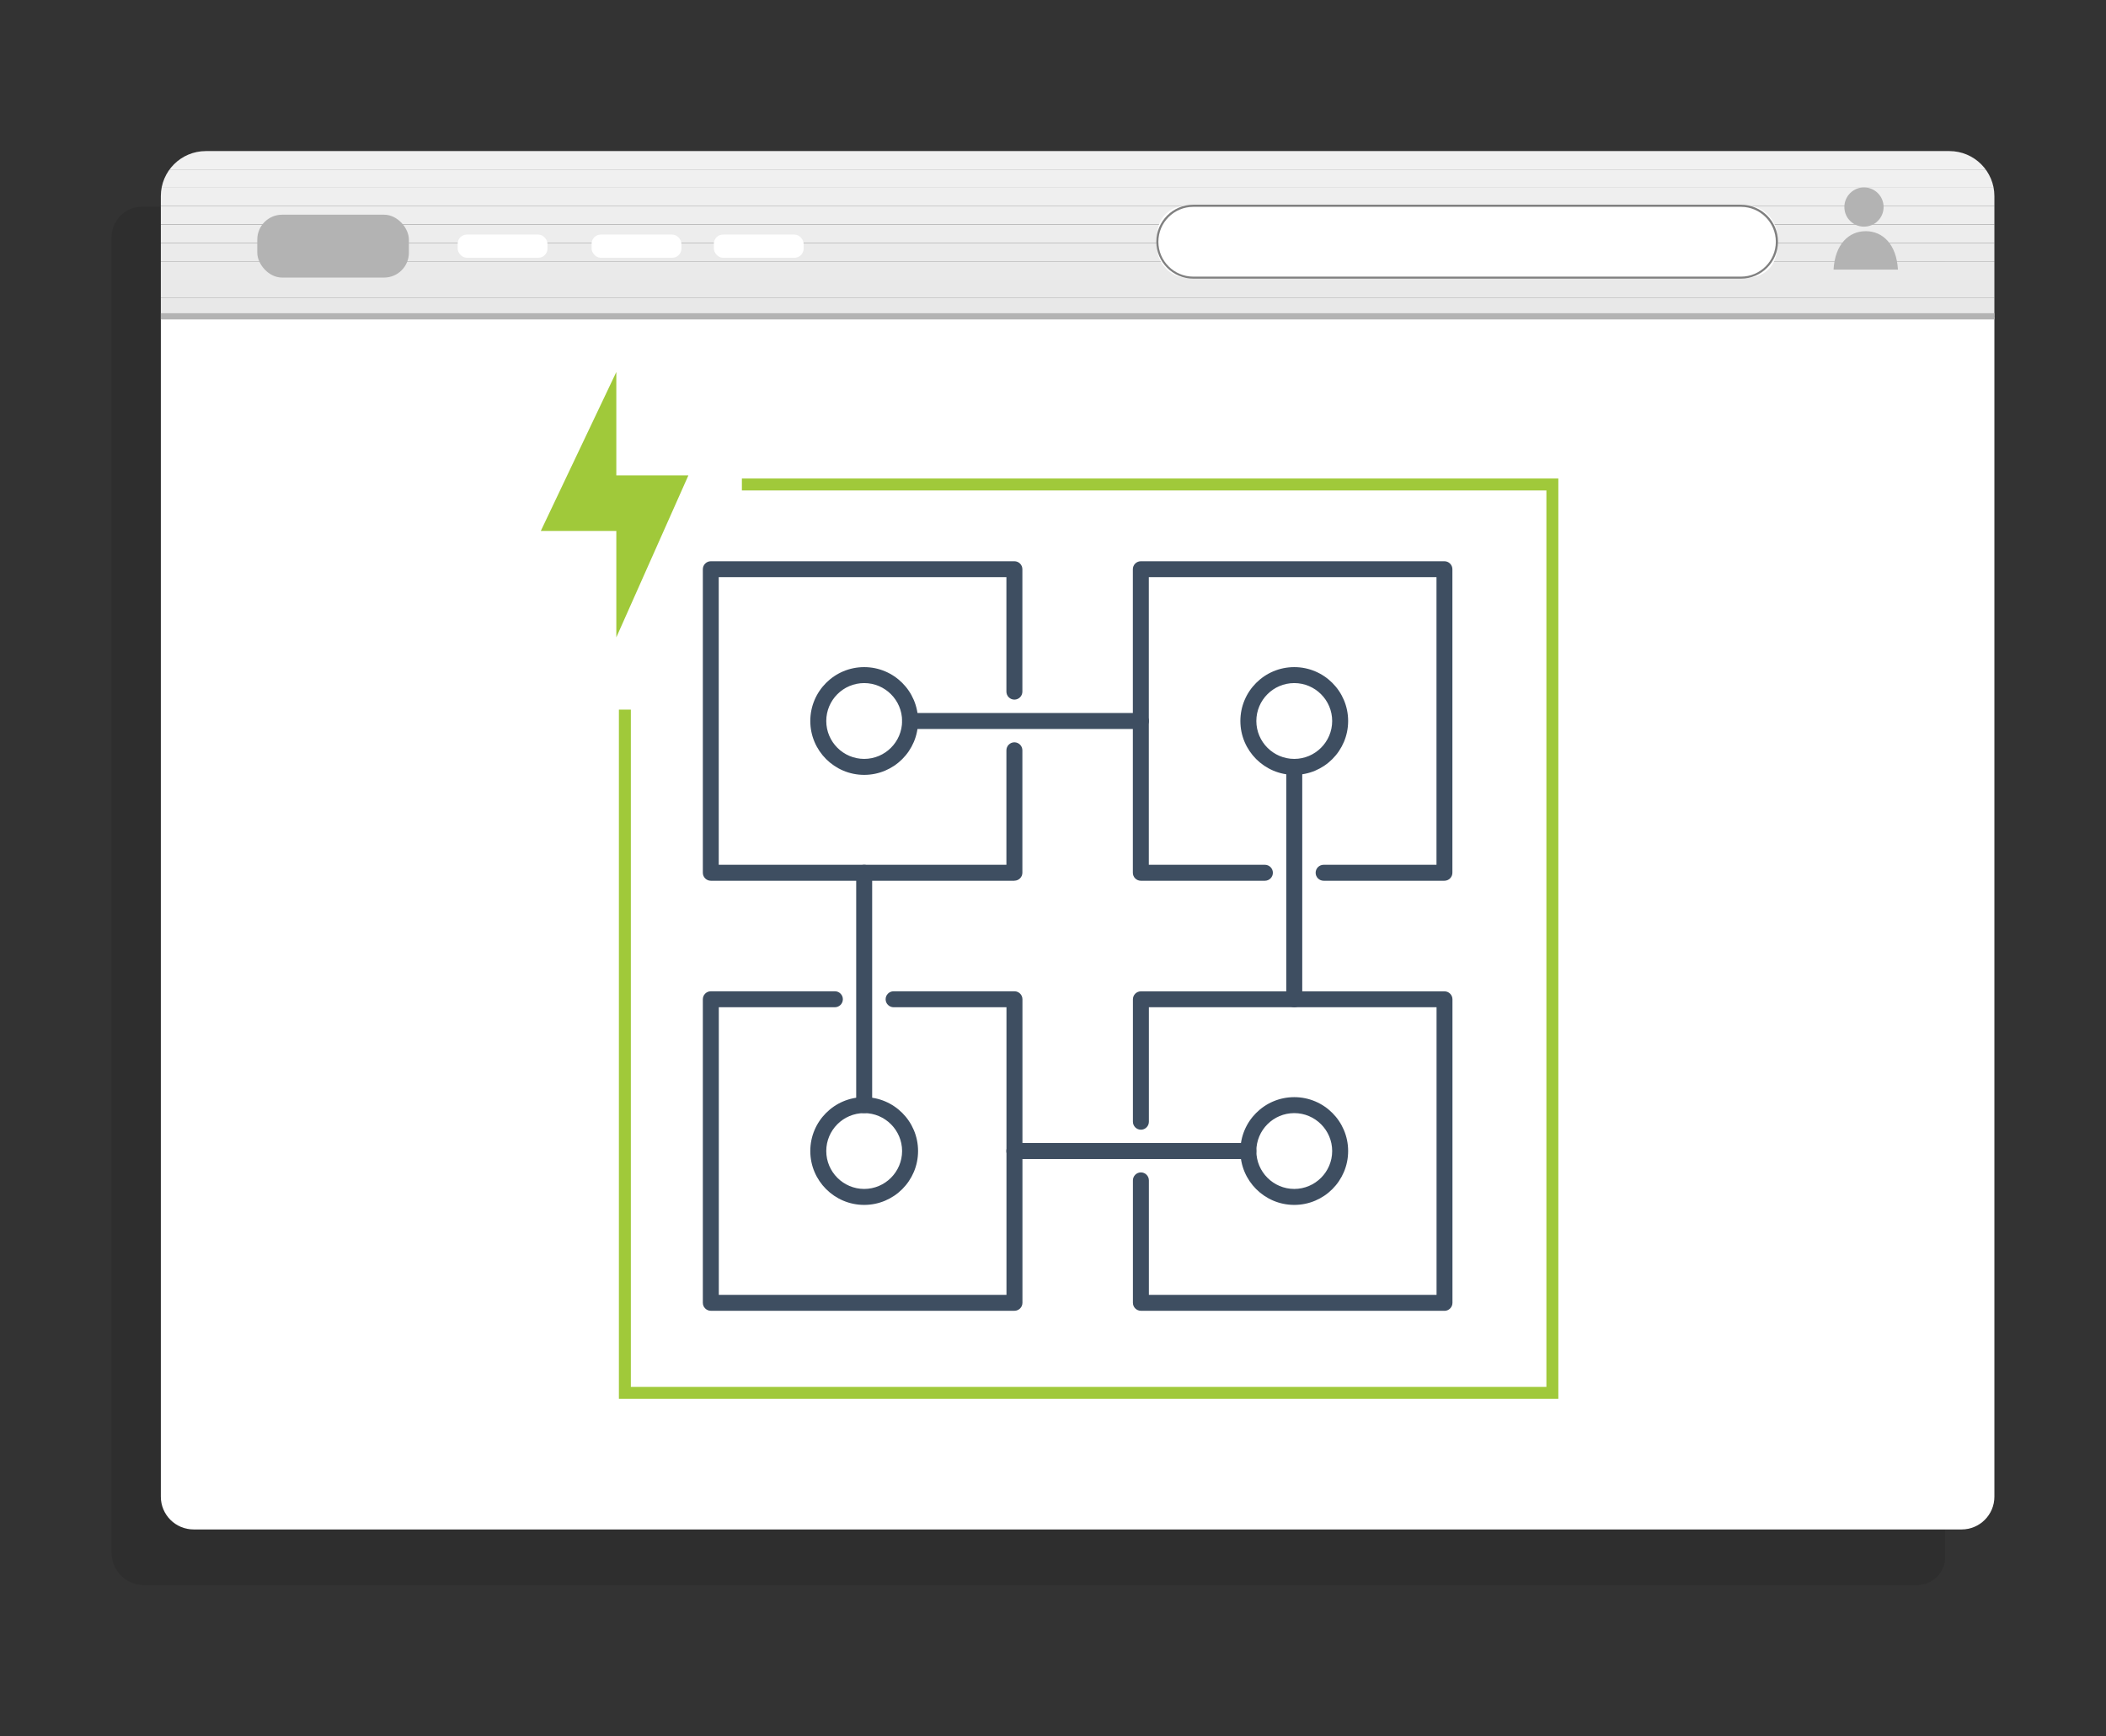
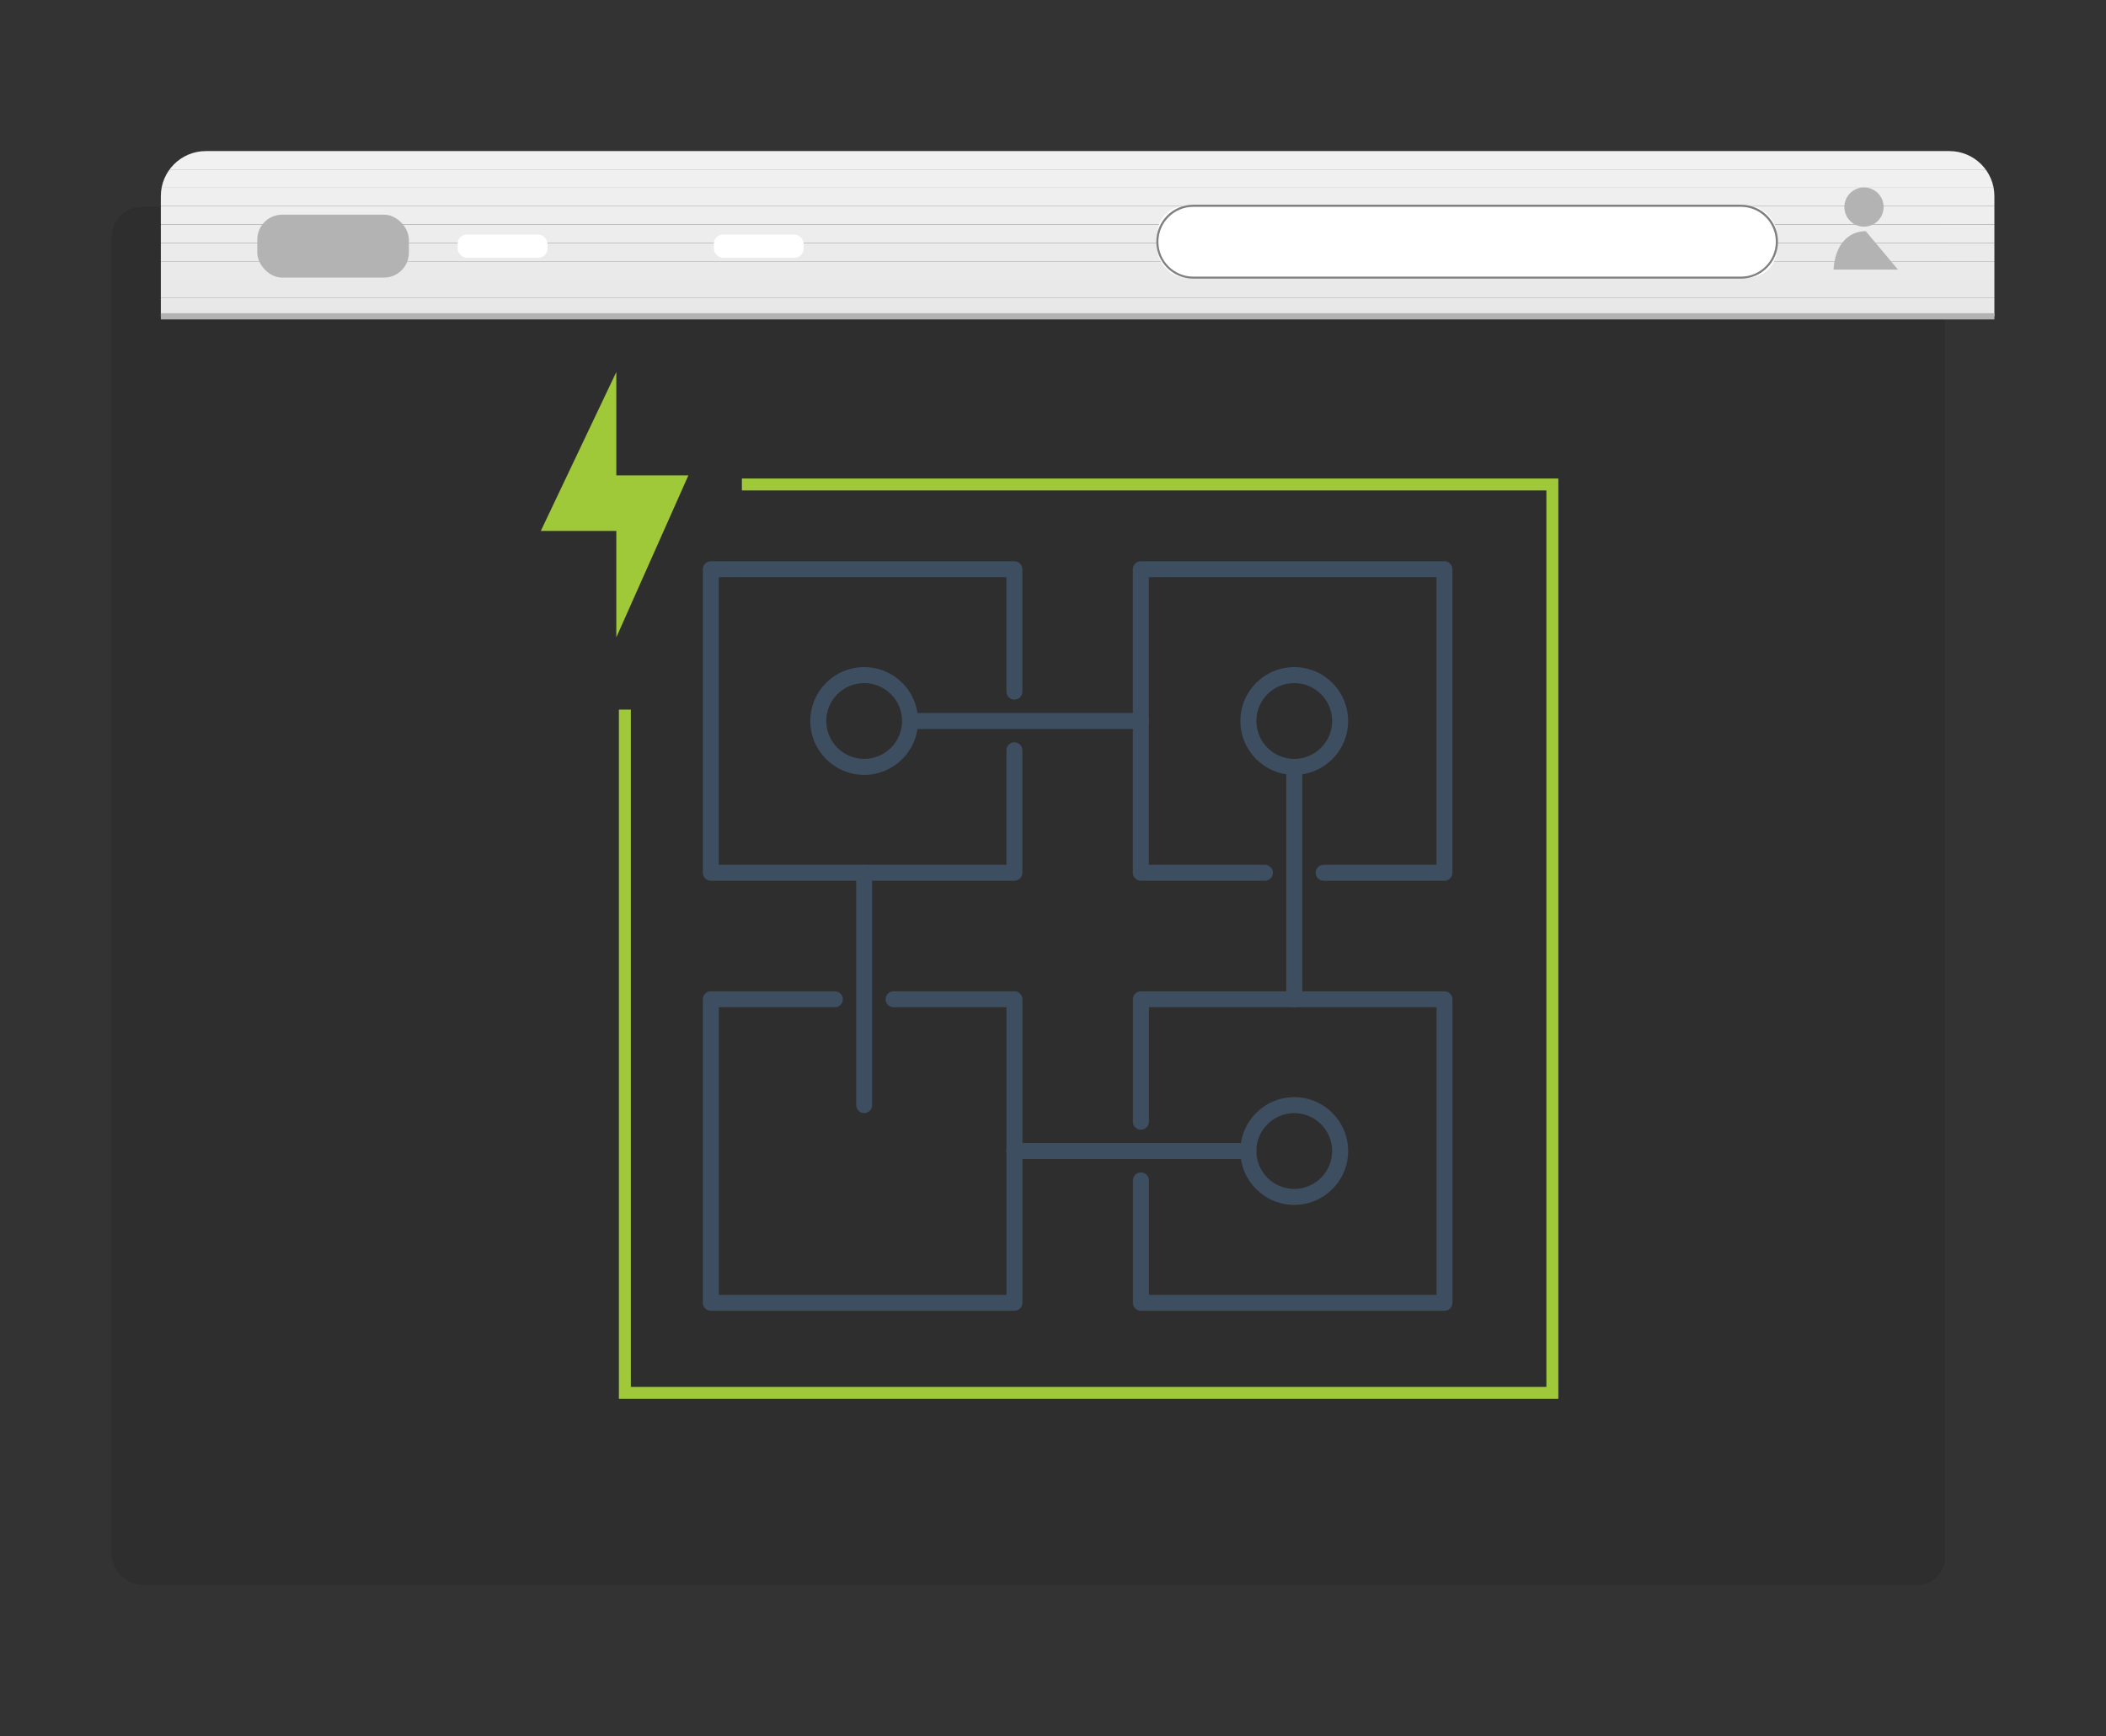
<svg xmlns="http://www.w3.org/2000/svg" id="Layer_4" data-name="Layer 4" viewBox="0 0 334.94 276.15">
  <rect x="0" y="0" width="334.94" height="276.15" fill="#333333" stroke="none" />
  <defs>
    <style>      .cls-1 {        fill: #e9e9e9;      }      .cls-2 {        fill: #f0f0f0;      }      .cls-3 {        fill: #fff;      }      .cls-4 {        fill: gray;      }      .cls-5 {        fill: #eaeaea;      }      .cls-6 {        opacity: .1;      }      .cls-7 {        clip-path: url(#clippath);      }      .cls-8 {        fill: #ebebeb;      }      .cls-9 {        fill: none;      }      .cls-10 {        fill: #e8e8e8;      }      .cls-11 {        fill: #b3b3b3;      }      .cls-12 {        fill: #efefef;      }      .cls-13 {        fill: #f1f1f1;      }      .cls-14 {        fill: #a0c93a;      }      .cls-15 {        fill: #3e4e61;      }      .cls-16 {        fill: #eee;      }      .cls-17 {        fill: #ededed;      }    </style>
    <clipPath id="clippath">
      <path class="cls-9" d="m32.75,24.03h277.28c3.96,0,7.16,3.21,7.16,7.16v19.12H25.58v-19.12c0-3.96,3.21-7.16,7.16-7.16Z" />
    </clipPath>
  </defs>
  <g>
    <g class="cls-6">
      <path d="m304.51,32.88H22.59c-2.67,0-4.84,2.17-4.84,4.84v209.27c0,2.83,2.3,5.13,5.13,5.13h282.02c2.46,0,4.46-2,4.46-4.46V37.73c0-2.67-2.17-4.84-4.84-4.84Z" />
    </g>
-     <path class="cls-3" d="m25.58,50.32h291.61v187.74c0,2.87-2.33,5.21-5.21,5.21H30.79c-2.87,0-5.21-2.33-5.21-5.21V50.32h0Z" />
    <g class="cls-7">
      <rect class="cls-10" x="25.58" y="47.4" width="291.61" height="2.92" />
      <rect class="cls-1" x="25.58" y="44.48" width="291.61" height="2.92" />
      <rect class="cls-5" x="25.58" y="41.56" width="291.61" height="2.92" />
      <rect class="cls-8" x="25.58" y="38.63" width="291.61" height="2.92" />
      <rect class="cls-17" x="25.58" y="35.71" width="291.61" height="2.92" />
      <rect class="cls-16" x="25.58" y="32.79" width="291.61" height="2.92" />
      <rect class="cls-12" x="25.58" y="29.87" width="291.61" height="2.92" />
      <rect class="cls-2" x="25.58" y="26.95" width="291.61" height="2.92" />
      <rect class="cls-13" x="25.58" y="24.03" width="291.61" height="2.92" />
    </g>
    <rect class="cls-11" x="25.58" y="49.82" width="291.61" height=".99" />
  </g>
  <polygon class="cls-14" points="98.02 59.17 86.01 84.45 98.02 84.45 98.02 101.38 109.48 75.62 98.02 75.62 98.02 59.17" />
  <polygon class="cls-14" points="247.84 222.5 98.43 222.5 98.43 112.87 100.33 112.87 100.33 220.6 245.94 220.6 245.94 78.01 117.99 78.01 117.99 76.11 247.84 76.11 247.84 222.5" />
  <g>
    <path class="cls-15" d="m137.44,123.25c-4.72,0-8.57-3.84-8.57-8.57s3.84-8.57,8.57-8.57,8.57,3.84,8.57,8.57-3.84,8.57-8.57,8.57Zm0-14.6c-3.33,0-6.03,2.71-6.03,6.03s2.71,6.03,6.03,6.03,6.03-2.71,6.03-6.03-2.71-6.03-6.03-6.03Z" />
-     <path class="cls-15" d="m137.44,191.65c-4.72,0-8.57-3.84-8.57-8.57s3.84-8.57,8.57-8.57,8.57,3.84,8.57,8.57-3.84,8.57-8.57,8.57Zm0-14.6c-3.33,0-6.03,2.71-6.03,6.03s2.71,6.03,6.03,6.03,6.03-2.71,6.03-6.03-2.71-6.03-6.03-6.03Z" />
    <path class="cls-15" d="m205.84,123.25c-4.72,0-8.57-3.84-8.57-8.57s3.84-8.57,8.57-8.57,8.57,3.84,8.57,8.57-3.84,8.57-8.57,8.57Zm0-14.6c-3.33,0-6.03,2.71-6.03,6.03s2.71,6.03,6.03,6.03,6.03-2.71,6.03-6.03-2.71-6.03-6.03-6.03Z" />
    <path class="cls-15" d="m205.84,191.65c-4.72,0-8.57-3.84-8.57-8.57s3.84-8.57,8.57-8.57,8.57,3.84,8.57,8.57-3.84,8.57-8.57,8.57Zm0-14.6c-3.33,0-6.03,2.71-6.03,6.03s2.71,6.03,6.03,6.03,6.03-2.71,6.03-6.03-2.71-6.03-6.03-6.03Z" />
    <path class="cls-15" d="m181.45,115.95h-36.71c-.7,0-1.27-.57-1.27-1.27s.57-1.27,1.27-1.27h36.71c.7,0,1.27.57,1.27,1.27s-.57,1.27-1.27,1.27Z" />
    <path class="cls-15" d="m137.44,177.05c-.7,0-1.27-.57-1.27-1.27v-36.96c0-.7.57-1.27,1.27-1.27s1.27.57,1.27,1.27v36.96c0,.7-.57,1.27-1.27,1.27Z" />
    <path class="cls-15" d="m198.54,184.35h-37.22c-.7,0-1.27-.57-1.27-1.27s.57-1.27,1.27-1.27h37.22c.7,0,1.27.57,1.27,1.27s-.57,1.27-1.27,1.27Z" />
    <path class="cls-15" d="m205.84,160.21c-.7,0-1.27-.57-1.27-1.27v-36.96c0-.7.57-1.27,1.27-1.27s1.27.57,1.27,1.27v36.96c0,.7-.57,1.27-1.27,1.27Z" />
    <path class="cls-15" d="m229.73,140.09h-19.22c-.7,0-1.27-.57-1.27-1.27s.57-1.27,1.27-1.27h17.95v-45.75h-45.75v45.75h18.46c.7,0,1.27.57,1.27,1.27s-.57,1.27-1.27,1.27h-19.73c-.7,0-1.27-.57-1.27-1.27v-48.28c0-.7.57-1.27,1.27-1.27h48.28c.7,0,1.27.57,1.27,1.27v48.28c0,.7-.57,1.27-1.27,1.27Z" />
    <path class="cls-15" d="m161.33,140.09h-48.28c-.7,0-1.27-.57-1.27-1.27v-48.28c0-.7.57-1.27,1.27-1.27h48.28c.7,0,1.27.57,1.27,1.27v19.47c0,.7-.57,1.27-1.27,1.27s-1.27-.57-1.27-1.27v-18.21h-45.75v45.75h45.75v-18.21c0-.7.57-1.27,1.27-1.27s1.27.57,1.27,1.27v19.47c0,.7-.57,1.27-1.27,1.27Z" />
    <path class="cls-15" d="m161.33,208.49h-48.28c-.7,0-1.27-.57-1.27-1.27v-48.28c0-.7.57-1.27,1.27-1.27h19.73c.7,0,1.27.57,1.27,1.27s-.57,1.27-1.27,1.27h-18.46v45.75h45.75v-45.75h-17.95c-.7,0-1.27-.57-1.27-1.27s.57-1.27,1.27-1.27h19.22c.7,0,1.27.57,1.27,1.27v48.28c0,.7-.57,1.27-1.27,1.27Z" />
    <path class="cls-15" d="m229.73,208.49h-48.28c-.7,0-1.27-.57-1.27-1.27v-19.47c0-.7.57-1.27,1.27-1.27s1.27.57,1.27,1.27v18.21h45.75v-45.75h-45.75v18.21c0,.7-.57,1.27-1.27,1.27s-1.27-.57-1.27-1.27v-19.47c0-.7.57-1.27,1.27-1.27h48.28c.7,0,1.27.57,1.27,1.27v48.28c0,.7-.57,1.27-1.27,1.27Z" />
  </g>
  <g>
    <g>
-       <path class="cls-11" d="m296.73,36.77c-2.69,0-4.89,2.07-5.12,6.11h10.24c-.23-4.04-2.43-6.11-5.12-6.11Z" />
+       <path class="cls-11" d="m296.73,36.77c-2.69,0-4.89,2.07-5.12,6.11h10.24Z" />
      <circle class="cls-11" cx="296.45" cy="32.93" r="3.12" />
    </g>
    <g>
      <rect class="cls-3" x="184.06" y="32.73" width="98.53" height="11.42" rx="4.51" ry="4.51" />
      <path class="cls-4" d="m276.89,44.32h-87.11c-3.24,0-5.88-2.64-5.88-5.88s2.64-5.88,5.88-5.88h87.11c3.24,0,5.88,2.64,5.88,5.88s-2.64,5.88-5.88,5.88Zm-87.11-11.42c-3.06,0-5.55,2.49-5.55,5.55s2.49,5.55,5.55,5.55h87.11c3.06,0,5.54-2.49,5.54-5.55s-2.49-5.55-5.54-5.55h-87.11Z" />
    </g>
    <rect class="cls-11" x="40.92" y="34.15" width="24.11" height="10" rx="3.95" ry="3.95" />
    <rect class="cls-3" x="72.79" y="37.31" width="14.28" height="3.69" rx="1.46" ry="1.46" />
-     <rect class="cls-3" x="94.09" y="37.31" width="14.28" height="3.69" rx="1.46" ry="1.46" />
    <rect class="cls-3" x="113.53" y="37.31" width="14.28" height="3.69" rx="1.46" ry="1.46" />
  </g>
</svg>